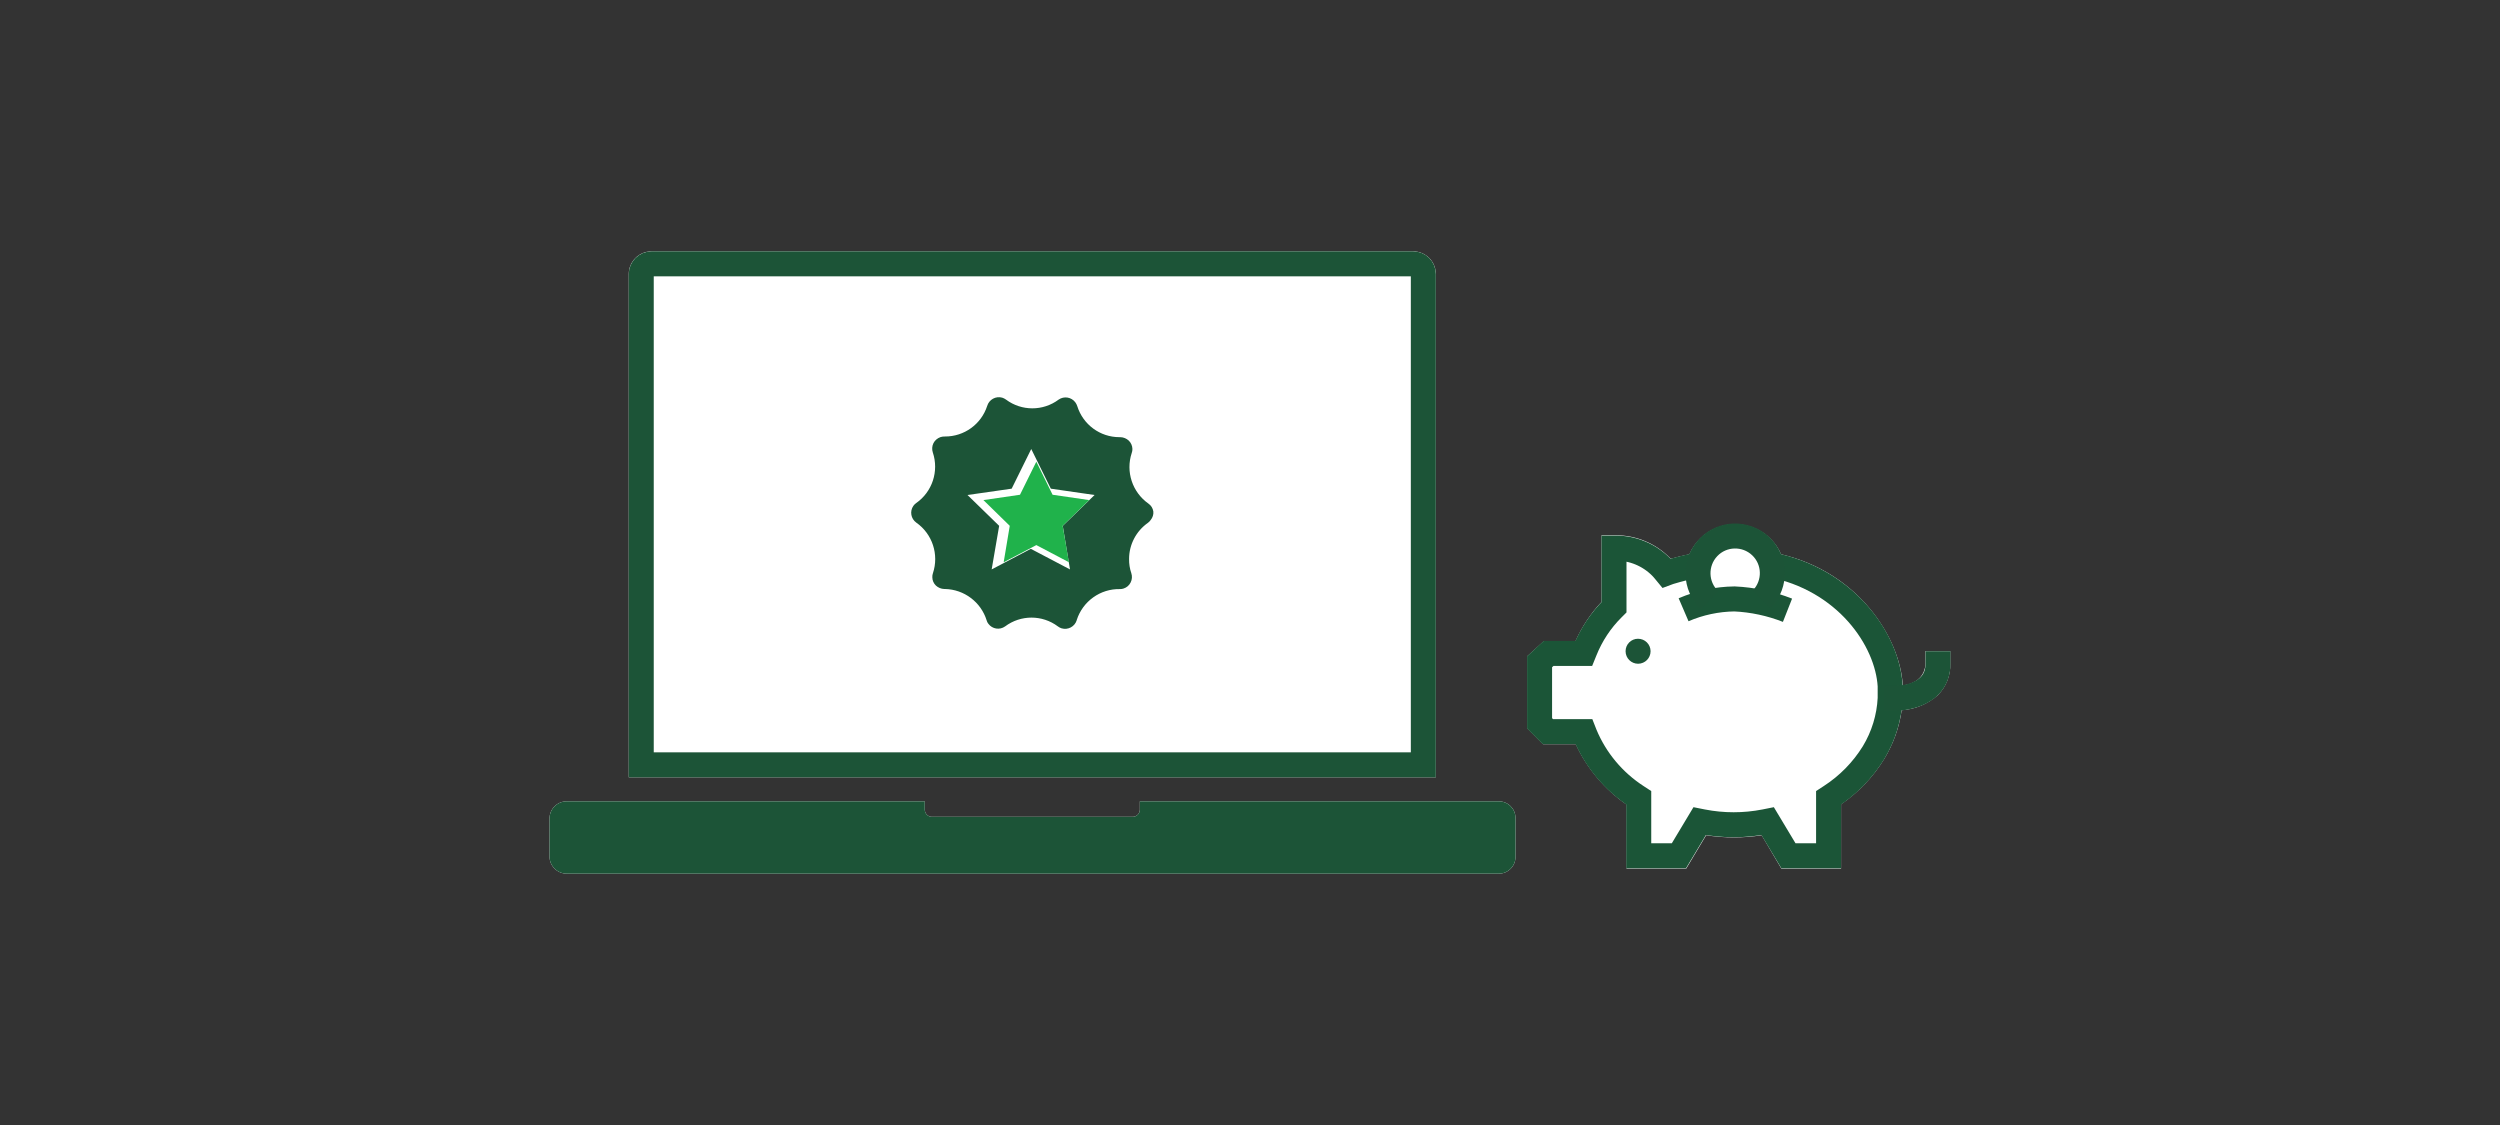
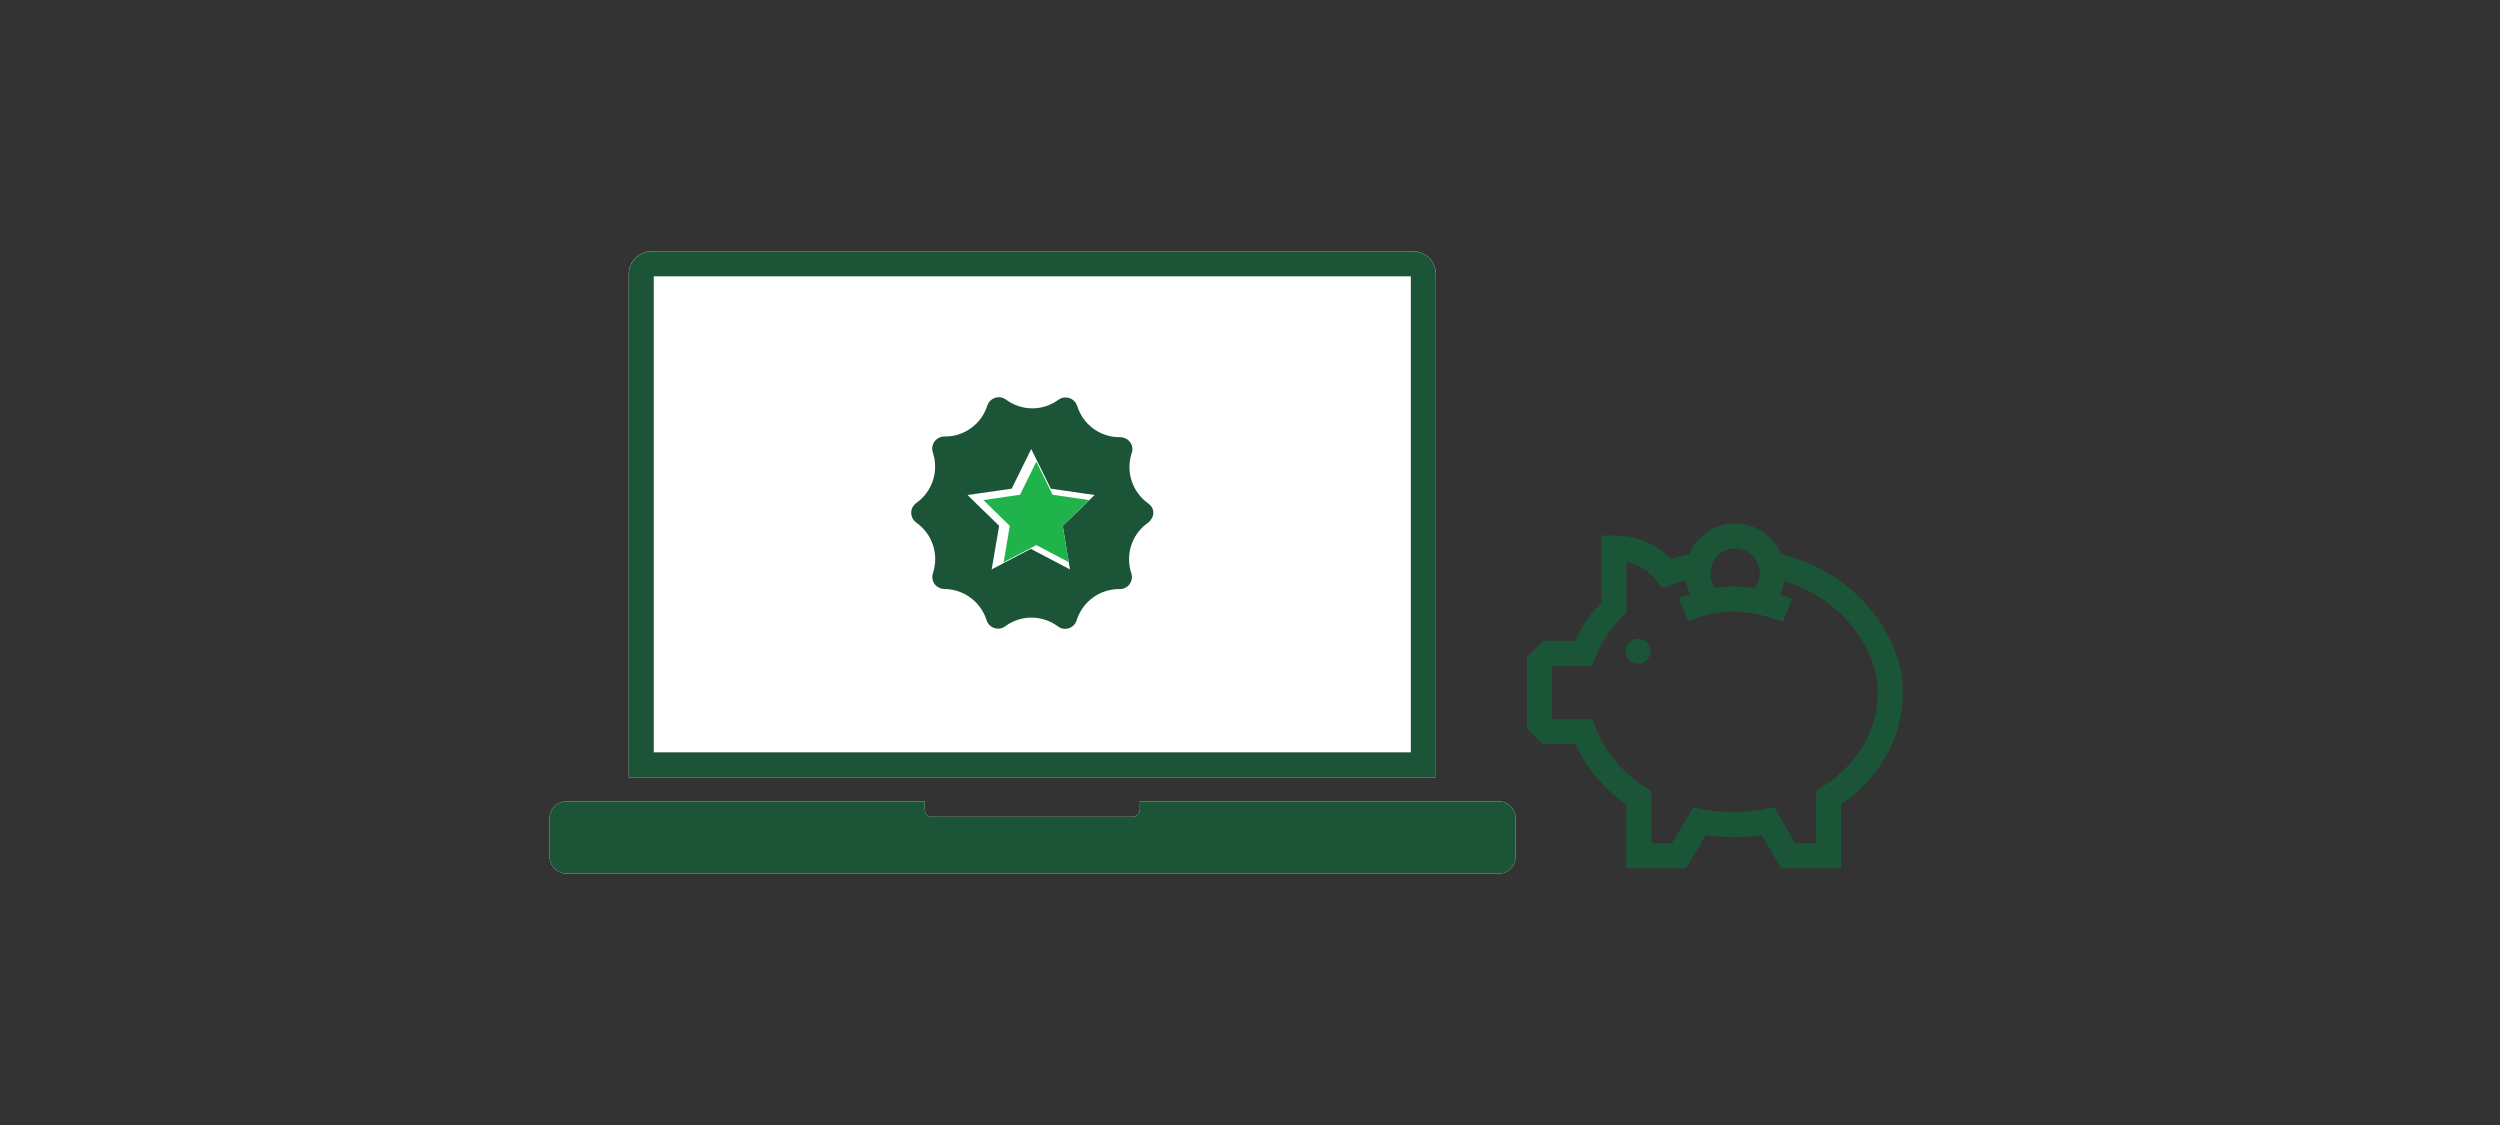
<svg xmlns="http://www.w3.org/2000/svg" id="Layer_1" viewBox="0 0 300 135">
  <rect x="0" y="0" width="300" height="135" fill="#333333" stroke="none" />
  <defs>
    <style>.cls-1{stroke:#1b5537;}.cls-1,.cls-2,.cls-3{fill:none;stroke-miterlimit:10;stroke-width:3px;}.cls-2,.cls-3{stroke:#1c5437;}.cls-3{stroke-linecap:square;}.cls-4{fill:#1c5437;}.cls-4,.cls-5,.cls-6{stroke-width:0px;}.cls-5{fill:#20b24b;}.cls-6{fill:#fff;}</style>
  </defs>
  <g id="FLT_ART_WORKS">
    <path class="cls-6" d="m172.3,32.89v60.39h-96.85v-60.39c0-1.51,1.23-2.73,2.74-2.73h91.38c1.51,0,2.73,1.22,2.73,2.73h0Z" />
    <path class="cls-6" d="m179.86,96.16h-43.08v1c0,.47-.38.85-.85.86h-24.1c-.47,0-.85-.39-.86-.86v-1h-43c-1.13.02-2.03.94-2.03,2.07v4.54c0,1.14.93,2.07,2.07,2.07h111.85c1.1,0,2-.9,2-2v-4.72c-.02-1.09-.91-1.96-2-1.96Z" />
-     <path class="cls-6" d="m234.04,78.13v1.5c.04,1.41-.5,2.77-1.48,3.77-1.21,1.08-2.74,1.72-4.36,1.83-.29,2.07-1.01,4.06-2.1,5.85-1.32,2.15-3.08,4-5.17,5.43v7.72h-7.17l-2.36-4c-2.21.35-4.45.35-6.66,0l-2.39,4h-7.17v-7.69c-2.64-1.83-4.74-4.33-6.09-7.24h-3.93l-1.88-1.89v-8.67l2-1.82h3.79c.77-1.73,1.82-3.31,3.11-4.69v-8h1.72c2.45,0,4.79.98,6.5,2.73l.1.09c.51-.14,1.29-.35,2.23-.54,1.32-3.04,4.86-4.43,7.9-3.1,1.39.61,2.5,1.71,3.1,3.1,9.44,2.25,14.28,10.13,14.61,15.74h0c2.56-.33,2.71-2.2,2.71-2.61v-1.51h2.99Z" />
    <path class="cls-3" d="m170.8,91.78h-93.85v-58.88c0-.68.56-1.24,1.24-1.24h91.38c.68,0,1.23.55,1.23,1.23,0,0,0,0,0,.01v58.88Z" />
    <path class="cls-4" d="m179.86,96.16h-43.08v1c0,.47-.38.85-.85.86h-24.1c-.47,0-.85-.39-.86-.86v-1h-43c-1.13.02-2.03.94-2.03,2.07v4.54c0,1.14.93,2.07,2.07,2.07h111.85c1.1,0,2-.9,2-2v-4.72c-.02-1.09-.91-1.96-2-1.96Z" />
    <path class="cls-4" d="m138.4,61.37c-.06-.38-.27-.72-.59-.94-1.93-1.36-2.75-3.83-2-6.08.06-.15.08-.32.08-.48-.01-.38-.17-.74-.44-1-.27-.25-.63-.4-1-.41h-.12c-2.32,0-4.37-1.51-5.06-3.73-.05-.16-.13-.31-.23-.45-.47-.63-1.35-.78-2-.33-1.87,1.4-4.45,1.4-6.32,0-.14-.1-.29-.18-.45-.23-.77-.22-1.58.22-1.81,1,0,0,0,0,0,0-.71,2.19-2.76,3.67-5.06,3.66h-.08c-.16,0-.33.03-.48.08-.36.13-.66.39-.83.73-.17.35-.19.75-.07,1.11.75,2.24-.06,4.72-2,6.07-.13.09-.25.21-.34.34-.45.65-.29,1.54.35,2,1.94,1.36,2.75,3.83,2,6.08-.05.15-.08.32-.07.48,0,.38.16.74.43,1,.27.25.63.4,1,.41h.09c2.3.05,4.32,1.57,5,3.77.04.15.11.29.21.41.47.63,1.36.77,2,.31,1.88-1.41,4.46-1.41,6.34,0,.13.1.28.18.44.23.77.23,1.59-.21,1.82-.98,0,0,0-.01,0-.02.72-2.25,2.84-3.77,5.21-3.71h0c.14,0,.28-.02.42-.07.37-.12.67-.38.84-.73.17-.34.2-.74.08-1.1-.19-.55-.28-1.14-.27-1.72h0c0-1.72.85-3.34,2.26-4.33.13-.09.24-.21.33-.34.24-.29.36-.66.32-1.03Zm-10.87,1.73l.87,5.23-4.7-2.47-4.7,2.47.9-5.23-3.8-3.7,5.3-.76,2.35-4.76,2.35,4.76,5.25.76-3.82,3.7Z" />
    <polygon class="cls-5" points="127.52 63.1 128.27 67.47 124.36 65.41 120.44 67.47 121.17 63.1 118.01 60.01 122.4 59.37 124.36 55.4 126.31 59.37 130.7 60.01 127.52 63.1" />
    <path class="cls-4" d="m196.56,76.65c.83,0,1.5.66,1.51,1.49,0,.83-.66,1.5-1.49,1.51-.83,0-1.5-.66-1.51-1.49,0,0,0-.01,0-.02,0-.82.67-1.49,1.49-1.49h0Z" />
    <path class="cls-1" d="m212.4,67.75c9.09,1.73,14.1,9,14.42,14.57v1.47c-.11,2.31-.8,4.56-2,6.54-1.31,2.12-3.07,3.91-5.16,5.26l-.23.15v6.95h-4.82l-2.49-4.15-.35.07c-2.46.48-5,.48-7.46,0l-.35-.07-2.49,4.15h-4.82v-6.95l-.23-.15c-2.78-1.8-4.96-4.4-6.23-7.46l-.13-.33h-4.31l-1-1v-7.39l1.08-1h4.22l.13-.32c.76-1.9,1.9-3.63,3.35-5.07l.15-.15v-7.1h.22c2.03,0,3.99.81,5.42,2.25h0c.1.1.25.26.43.48l.23.28.35-.13c1.15-.35,2.32-.64,3.5-.85" />
    <path class="cls-1" d="m202.03,73.17c1.93-.83,4-1.27,6.1-1.3,2.18.1,4.34.56,6.37,1.36" />
    <path class="cls-2" d="m205.15,72.02c-1.79-1.69-1.86-4.52-.17-6.31,1.69-1.79,4.52-1.86,6.31-.17,1.79,1.69,1.86,4.52.17,6.31-.03.03-.06.06-.09.09" />
-     <path class="cls-3" d="m227.56,83.79s5,0,5-4.15" />
  </g>
</svg>